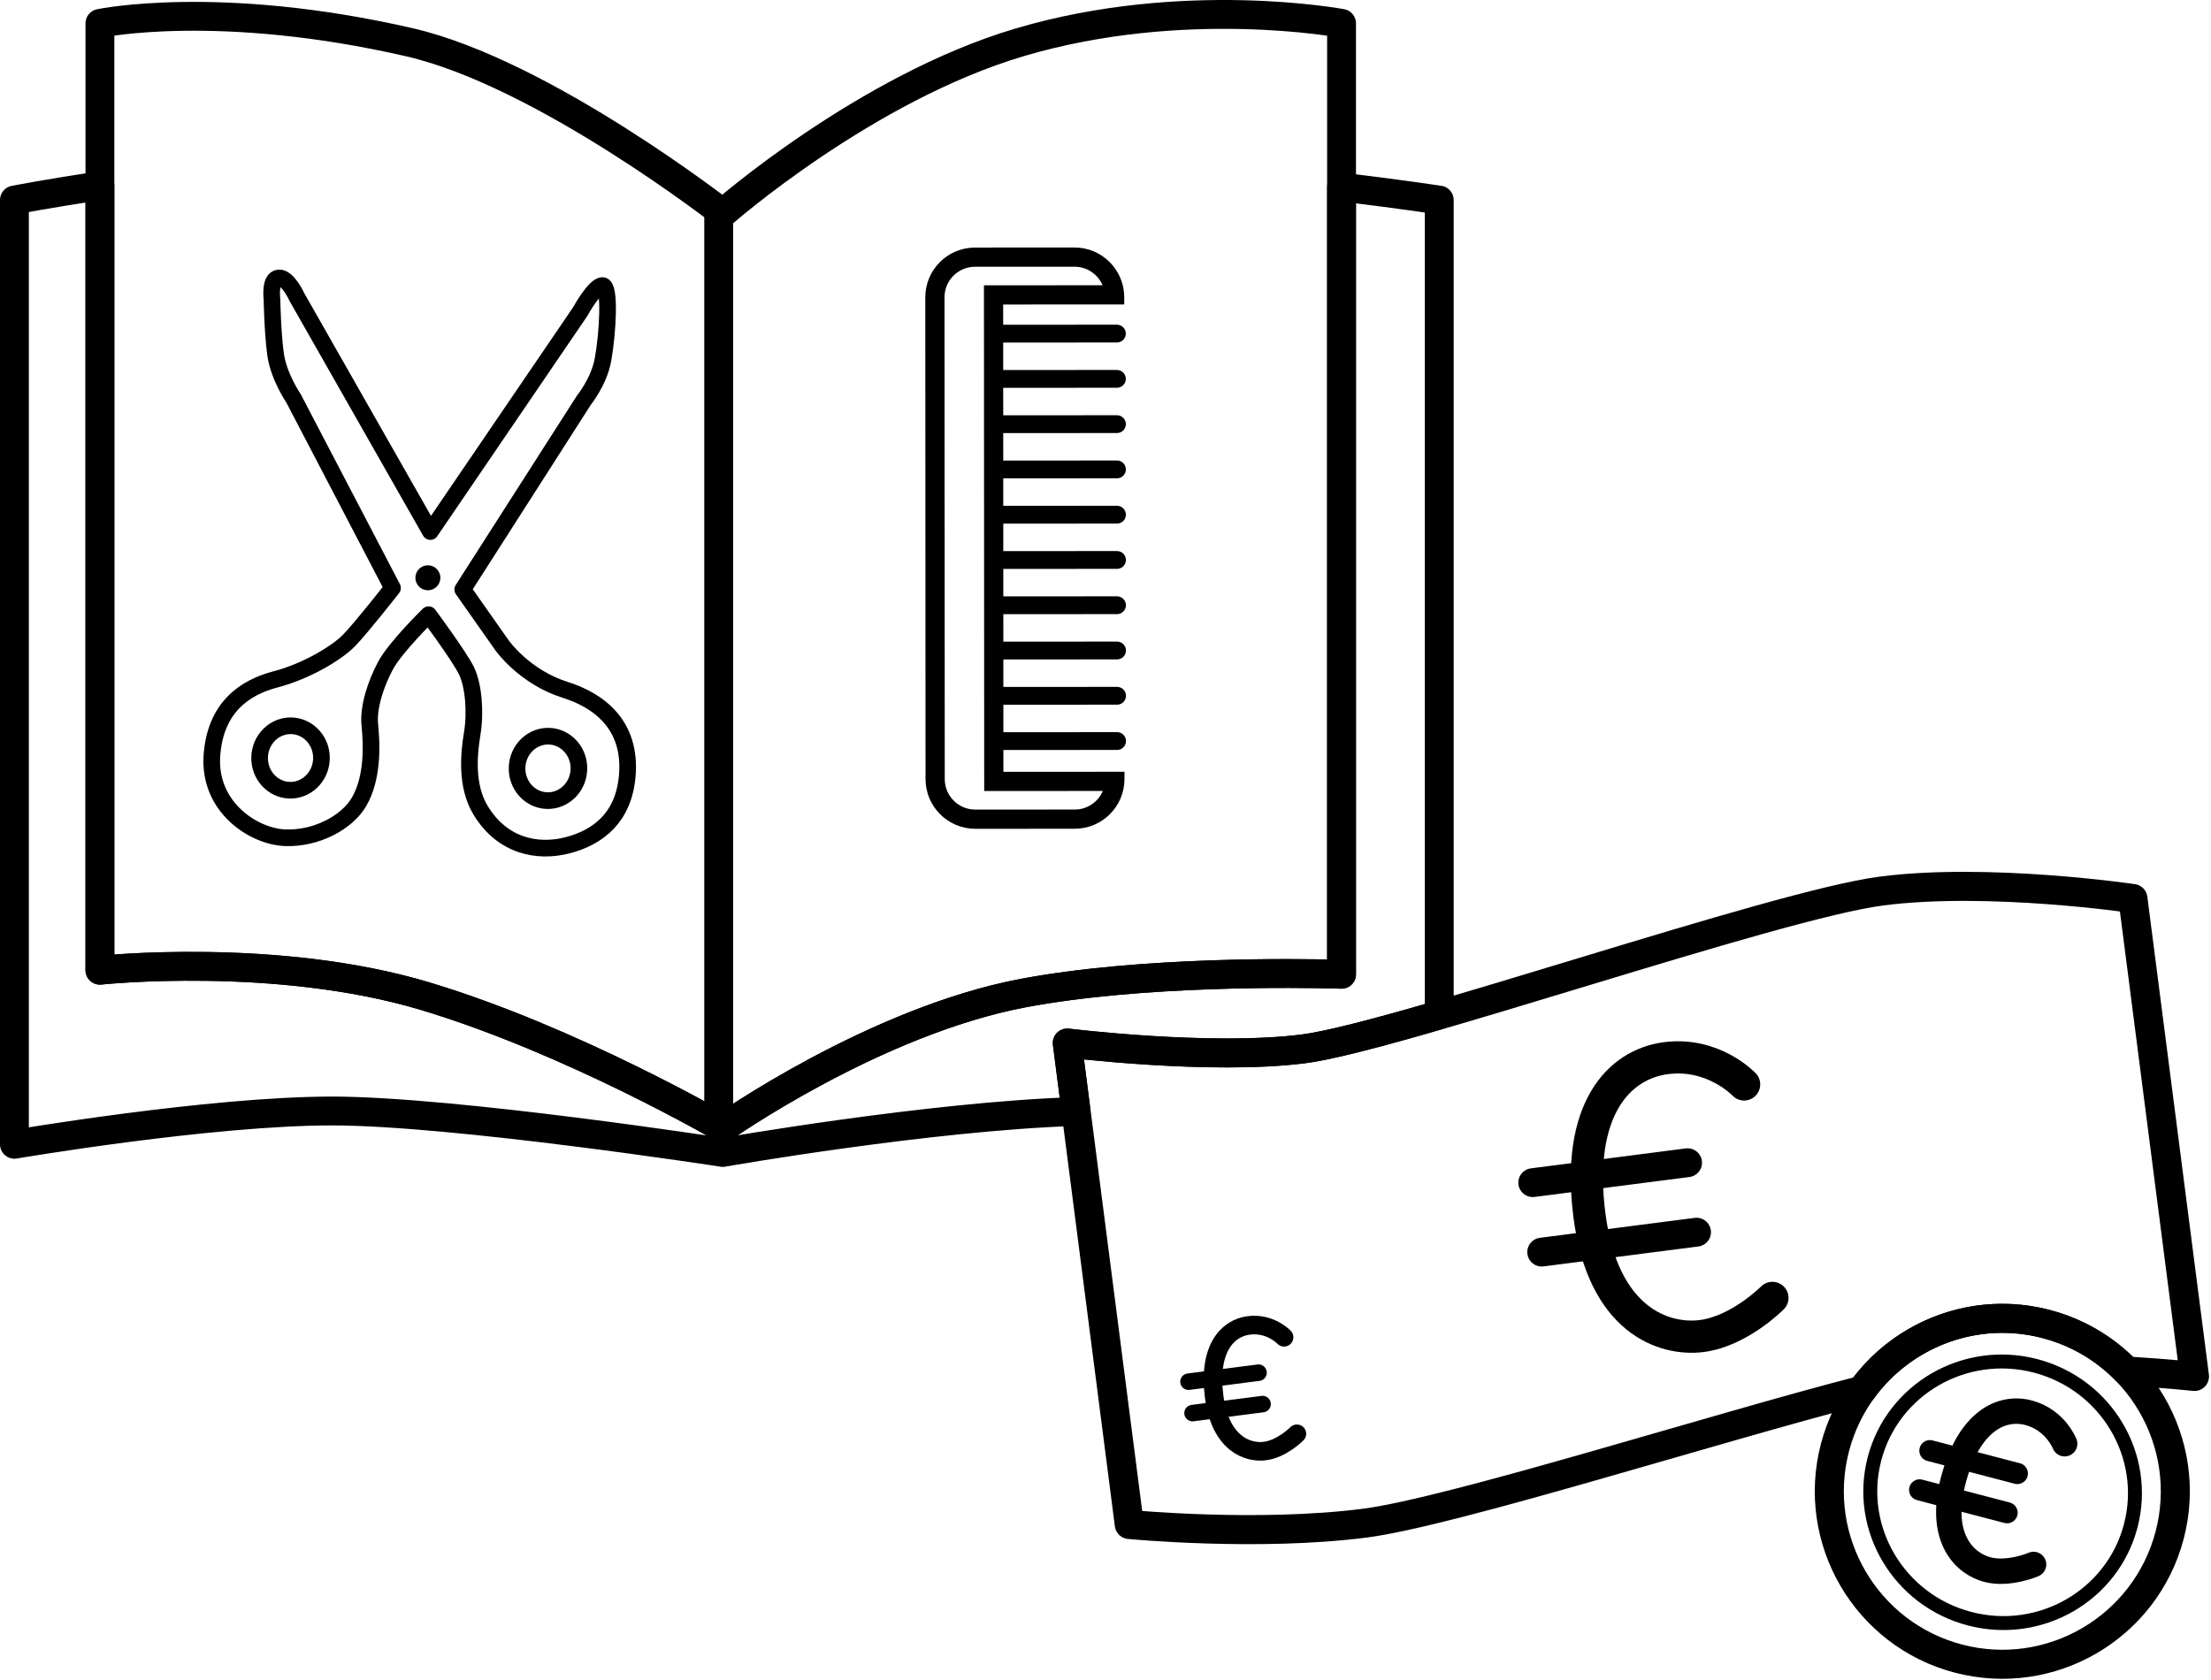
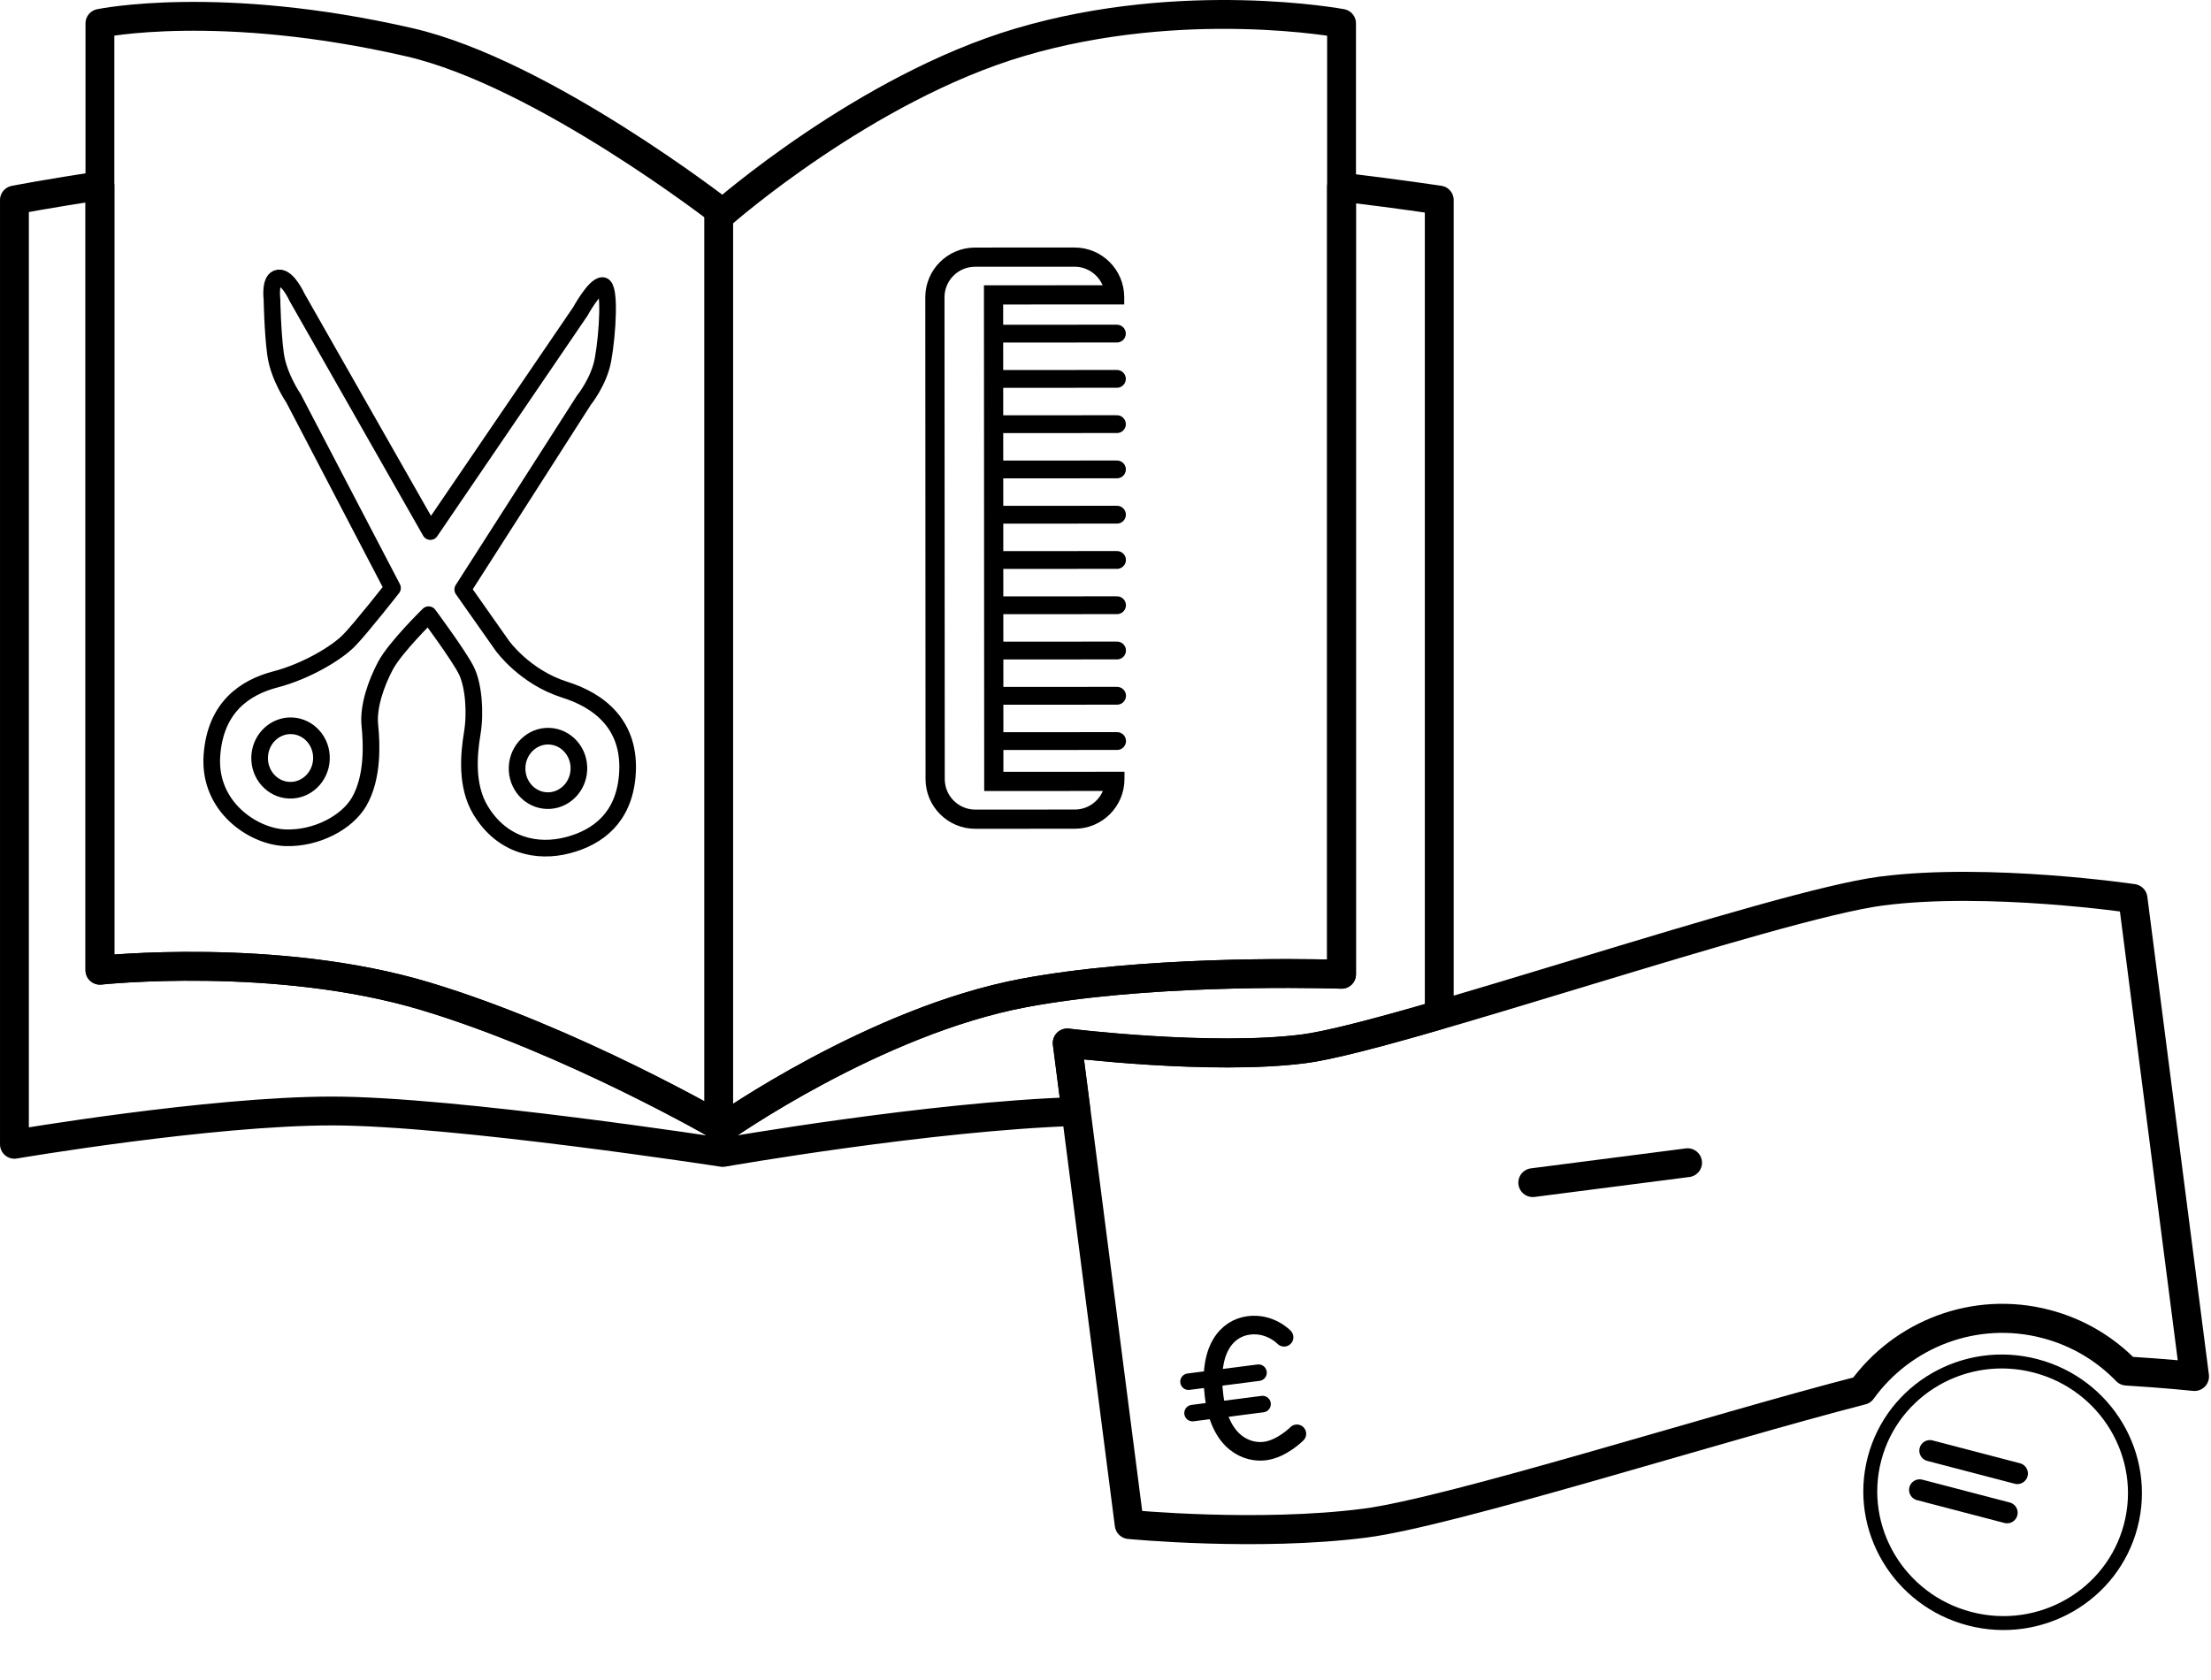
<svg xmlns="http://www.w3.org/2000/svg" width="100%" height="100%" viewBox="0 0 991 753" xml:space="preserve" style="fill-rule:evenodd;clip-rule:evenodd;stroke-linecap:round;stroke-linejoin:round;stroke-miterlimit:1.5;">
  <g>
    <path d="M601.302,83.854c25.7,3.099 43.792,5.83 43.792,5.83l-0,365.341c-26.77,7.772 -48.93,13.647 -60.748,15.169c-41.57,5.354 -105.983,-2.604 -105.983,-2.604l3.954,30.703c-65.728,2.096 -158.361,18.358 -158.361,18.358c-0,0 -120.427,-18.579 -175.166,-18.579c-54.74,-0 -142.323,14.93 -142.323,14.93l0,-423.318c0,-0 15.695,-3.063 38.318,-6.382l-0,351.653c-0,0 79.097,-8.437 145.972,11.694c65.785,19.802 133.199,59.054 133.199,59.054c-0,0 68.036,-48.012 134.944,-60.546c6.458,-1.21 13.159,-2.257 19.979,-3.162c57.073,-7.574 122.423,-5.215 122.423,-5.215l0,-352.926Z" style="fill:none;stroke:#000;stroke-width:12.93px;" />
    <path d="M44.785,434.955c-0,0 79.097,-8.437 145.972,11.694c65.785,19.802 133.199,59.054 133.199,59.054c-0,0 68.036,-48.012 134.944,-60.546c6.458,-1.21 13.159,-2.257 19.979,-3.162c57.073,-7.574 122.423,-5.215 122.423,-5.215l0,-426.302c0,0 -70.701,-13.267 -144.147,8.458c-69.429,20.536 -133.199,76.635 -133.199,76.635c-0,-0 -80.506,-62.862 -140.498,-76.635c-85.483,-19.626 -138.673,-8.458 -138.673,-8.458l-0,424.477Z" style="fill:none;stroke:#000;stroke-width:12.93px;" />
    <path d="M322.131,93.746l0,412.37" style="fill:none;stroke:#000;stroke-width:12.93px;" />
    <path d="M192.891,238.303l67.201,-98.65c-0,-0 6.456,-11.782 9.992,-11.639c3.536,0.143 2.34,21.383 0.187,33.218c-1.792,9.849 -8.54,18.143 -8.54,18.143l-54.327,84.896l17.683,25.131c-0,0 9.975,14.101 28.097,19.809c14.766,4.651 30.073,15.356 27.942,38.88c-1.664,18.36 -12.907,27.247 -26.627,30.824c-13.721,3.578 -29.461,0.326 -39.128,-15.721c-6.553,-10.877 -5.266,-25.03 -3.707,-34.411c1.56,-9.382 0.631,-21.574 -2.643,-28.199c-3.274,-6.625 -16.912,-25.018 -16.912,-25.018c-0,0 -14.94,14.591 -19.33,22.856c-4.24,7.982 -7.854,18.437 -7.009,26.735c0.845,8.298 1.526,23.323 -4.819,34.282c-5.328,9.201 -19.081,16.696 -33.224,16.124c-14.144,-0.571 -34.3,-13.79 -32.751,-36.739c1.47,-21.781 14.816,-30.686 28.537,-34.263c13.721,-3.578 27.387,-11.772 32.928,-17.45c5.542,-5.679 19.491,-23.521 19.491,-23.521l-44.376,-85.021c-0,-0 -6.691,-9.715 -8.054,-19.804c-1.363,-10.09 -1.604,-24.697 -1.604,-24.697c-0,0 -1.163,-9.06 2.985,-9.483c4.149,-0.423 8.209,8.621 8.209,8.621l59.799,105.097Zm53.309,91.742c-7.644,-0.309 -14.11,5.909 -14.432,13.878c-0.322,7.968 5.622,14.689 13.265,14.998c7.643,0.308 14.11,-5.91 14.432,-13.879c0.322,-7.968 -5.622,-14.688 -13.265,-14.997Zm-115.396,-4.664c-7.644,-0.309 -14.11,5.91 -14.432,13.878c-0.322,7.969 5.621,14.689 13.265,14.998c7.643,0.309 14.11,-5.91 14.432,-13.878c0.322,-7.969 -5.622,-14.689 -13.265,-14.998Z" style="fill:none;stroke:#000;stroke-width:7.46px;" />
-     <path d="M192.01,253.425c3.09,0.125 5.497,2.735 5.372,5.825c-0.124,3.09 -2.734,5.497 -5.824,5.372c-3.09,-0.125 -5.497,-2.735 -5.372,-5.825c0.124,-3.089 2.734,-5.497 5.824,-5.372Z" />
    <g>
      <path d="M504.006,345.985l0.002,3.247c0.006,12.303 -9.978,22.297 -22.281,22.303l-44.583,0.023c-12.303,0.006 -22.297,-9.977 -22.303,-22.281l-0.111,-215.991c-0.006,-12.303 9.977,-22.297 22.28,-22.303l44.584,-0.023c12.303,-0.007 22.297,9.977 22.303,22.28l0.002,3.246l-54.268,0.028l0.108,209.499l54.267,-0.028Zm-9.697,8.614l-53.175,0.028l-0.116,-226.717l53.175,-0.028c-2.09,-4.888 -6.946,-8.316 -12.595,-8.313l-44.583,0.023c-7.552,0.003 -13.68,6.138 -13.676,13.689l0.111,215.992c0.004,7.552 6.138,13.68 13.689,13.676l44.584,-0.023c5.649,-0.003 10.501,-3.436 12.586,-8.327Z" />
      <path d="M448.659,149.579l51.941,-0.026" style="fill:none;stroke:#000;stroke-width:7.98px;stroke-linejoin:miter;" />
      <path d="M448.669,169.875l51.942,-0.027" style="fill:none;stroke:#000;stroke-width:7.98px;stroke-linejoin:miter;" />
      <path d="M448.679,190.171l51.942,-0.027" style="fill:none;stroke:#000;stroke-width:7.98px;stroke-linejoin:miter;" />
      <path d="M448.69,210.467l51.942,-0.027" style="fill:none;stroke:#000;stroke-width:7.98px;stroke-linejoin:miter;" />
      <path d="M448.7,230.762l51.942,-0.026" style="fill:none;stroke:#000;stroke-width:7.98px;stroke-linejoin:miter;" />
      <path d="M448.711,251.058l51.941,-0.026" style="fill:none;stroke:#000;stroke-width:7.98px;stroke-linejoin:miter;" />
      <path d="M448.721,271.354l51.942,-0.027" style="fill:none;stroke:#000;stroke-width:7.98px;stroke-linejoin:miter;" />
      <path d="M448.731,291.65l51.942,-0.027" style="fill:none;stroke:#000;stroke-width:7.98px;stroke-linejoin:miter;" />
      <path d="M448.742,311.946l51.942,-0.027" style="fill:none;stroke:#000;stroke-width:7.98px;stroke-linejoin:miter;" />
      <path d="M448.752,332.241l51.942,-0.026" style="fill:none;stroke:#000;stroke-width:7.98px;stroke-linejoin:miter;" />
    </g>
    <g>
      <g>
-         <path d="M781.732,486.154c-0,0 -13.63,-14.526 -34.985,-11.776c-21.355,2.75 -40.418,23.296 -34.345,70.455c6.074,47.159 33.482,56.293 50.388,54.115c16.906,-2.177 31.632,-17.088 31.632,-17.088" style="fill:none;stroke:#000;stroke-width:14.44px;" />
        <path d="M686.998,530.189l69.404,-8.938" style="fill:none;stroke:#000;stroke-width:12.92px;" />
-         <path d="M691.009,561.332l69.404,-8.939" style="fill:none;stroke:#000;stroke-width:12.92px;" />
      </g>
      <g>
        <path d="M575.54,599.511c0,0 -6.163,-6.568 -15.819,-5.325c-9.656,1.244 -18.275,10.534 -15.529,31.858c2.746,21.324 15.139,25.454 22.784,24.469c7.644,-0.984 14.303,-7.726 14.303,-7.726" style="fill:none;stroke:#000;stroke-width:8.33px;" />
        <path d="M532.705,619.423l31.382,-4.042" style="fill:none;stroke:#000;stroke-width:7.4px;" />
        <path d="M534.518,633.504l31.382,-4.041" style="fill:none;stroke:#000;stroke-width:7.4px;" />
      </g>
      <path d="M834.526,623.268c-66.355,17.076 -183.983,54.572 -222.794,59.571c-47.965,6.177 -105.571,0.594 -105.571,0.594l-27.798,-215.843c-0,0 64.413,7.958 105.983,2.604c41.57,-5.353 211.106,-64.571 259.071,-70.748c47.965,-6.178 112.584,3.379 112.584,3.379l27.593,214.243c-0,0 -12.617,-1.338 -30.436,-2.439c-9.547,-9.881 -21.836,-17.349 -36.09,-21.074c-31.882,-8.332 -64.354,4.476 -82.542,29.713Z" style="fill:none;stroke:#000;stroke-width:13.03px;" />
      <g>
-         <path d="M917.068,593.555c41.401,10.819 66.229,53.216 55.41,94.617c-10.819,41.401 -53.216,66.229 -94.617,55.409c-41.401,-10.819 -66.229,-53.215 -55.41,-94.616c10.82,-41.401 53.216,-66.23 94.617,-55.41Z" style="fill:none;stroke:#000;stroke-width:13.02px;" />
        <path d="M912.409,612.334c31.695,8.283 50.792,40.401 42.618,71.678c-8.173,31.277 -40.542,49.946 -72.238,41.663c-31.696,-8.284 -50.792,-40.402 -42.619,-71.679c8.174,-31.277 40.543,-49.946 72.239,-41.662Z" style="fill:none;stroke:#000;stroke-width:6.25px;" />
        <g>
-           <path d="M925.403,647.234c-0,-0 -4.169,-10.752 -16.228,-13.903c-12.06,-3.152 -26.746,3.746 -33.706,30.378c-6.959,26.631 5.774,37.474 15.321,39.969c9.548,2.495 20.684,-2.318 20.684,-2.318" style="fill:none;stroke:#000;stroke-width:11.39px;" />
          <path d="M865.006,650.342l39.193,10.243" style="fill:none;stroke:#000;stroke-width:9.48px;" />
          <path d="M860.41,667.929l39.193,10.243" style="fill:none;stroke:#000;stroke-width:9.48px;" />
        </g>
      </g>
    </g>
  </g>
</svg>